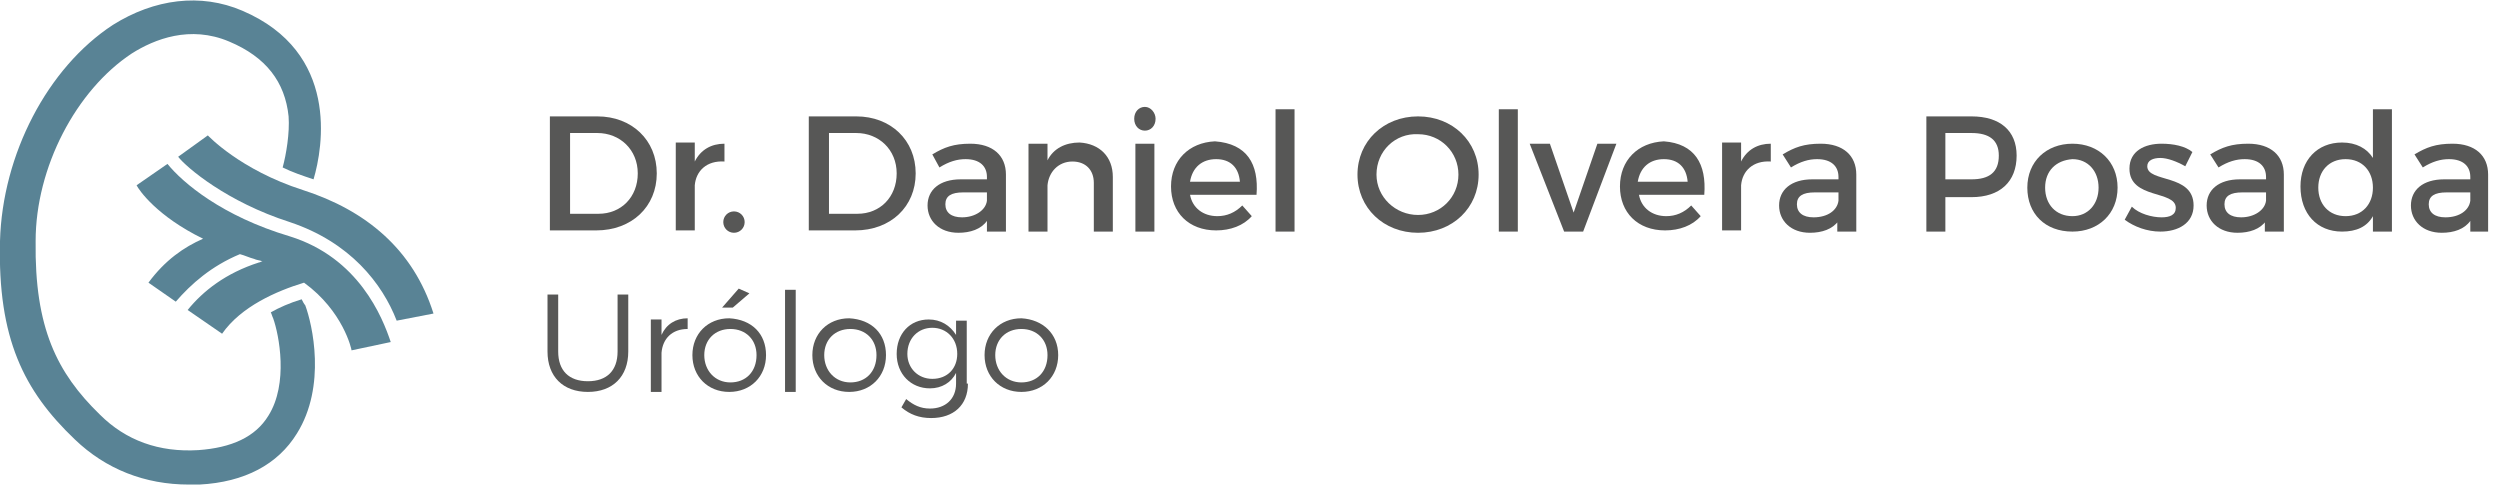
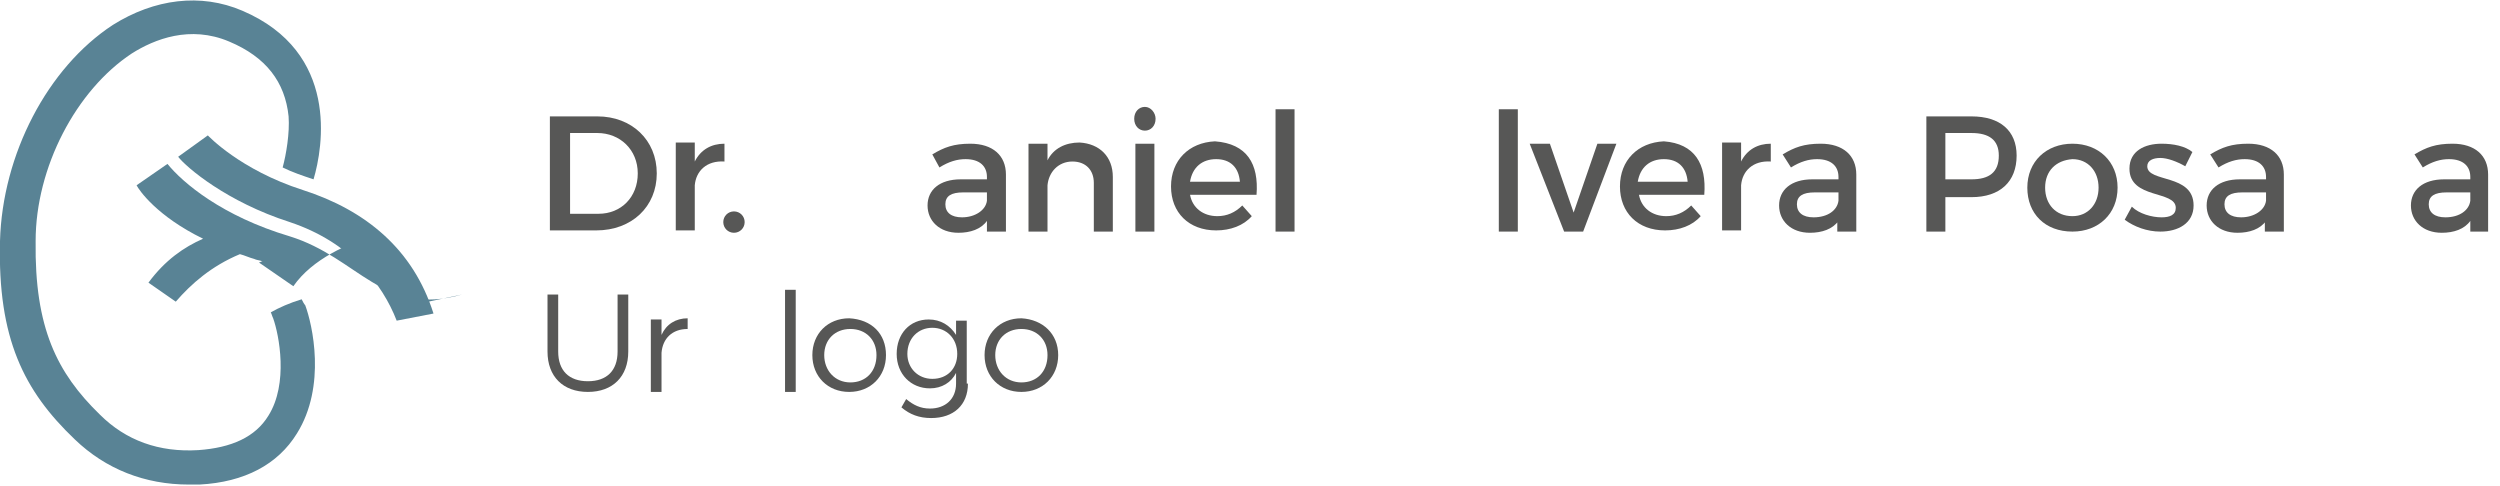
<svg xmlns="http://www.w3.org/2000/svg" version="1.1" x="0px" y="0px" viewBox="0 0 210.5 40.9" style="enable-background:new 0 0 210.5 40.9;" xml:space="preserve">
  <style type="text/css">
	.st0{fill:none;stroke:#000000;stroke-width:0.3;}
	.st1{fill:#575756;}
	.st2{fill:#598395;}
	.st3{fill:none;stroke:#598395;stroke-width:0.5;}
	.st4{fill:none;}
</style>
  <g id="guias_de_corte_tarjetas">
</g>
  <g id="color">
</g>
  <g id="texto_y_logo">
    <g>
      <g>
        <g>
          <path class="st1" d="M52.9,29.6c0,2.1-1.3,3.4-3.4,3.4c-2.1,0-3.4-1.3-3.4-3.4v-4.8H47v4.8c0,1.6,0.9,2.5,2.5,2.5      s2.5-0.9,2.5-2.5v-4.8h0.9V29.6z" />
          <path class="st1" d="M55.7,28.2c0.4-0.9,1.2-1.4,2.2-1.4v0.9c-1.3,0-2.1,0.8-2.2,2V33h-0.9v-6.1h0.9V28.2z" />
-           <path class="st1" d="M64.5,29.9c0,1.8-1.3,3.1-3.1,3.1c-1.8,0-3.1-1.3-3.1-3.1c0-1.8,1.3-3.1,3.1-3.1      C63.3,26.9,64.5,28.1,64.5,29.9z M59.3,29.9c0,1.3,0.9,2.3,2.2,2.3s2.2-0.9,2.2-2.3c0-1.3-0.9-2.2-2.2-2.2S59.3,28.6,59.3,29.9z       M61.7,25.9h-0.9l1.4-1.6l0.9,0.4L61.7,25.9z" />
          <path class="st1" d="M66.1,33v-8.6H67V33H66.1z" />
          <path class="st1" d="M74.6,29.9c0,1.8-1.3,3.1-3.1,3.1c-1.8,0-3.1-1.3-3.1-3.1c0-1.8,1.3-3.1,3.1-3.1      C73.4,26.9,74.6,28.1,74.6,29.9z M69.4,29.9c0,1.3,0.9,2.3,2.2,2.3s2.2-0.9,2.2-2.3c0-1.3-0.9-2.2-2.2-2.2S69.4,28.6,69.4,29.9z      " />
          <path class="st1" d="M81.5,32.3c0,1.8-1.2,2.9-3.1,2.9c-1,0-1.8-0.3-2.5-0.9l0.4-0.7c0.6,0.5,1.2,0.8,2,0.8      c1.3,0,2.2-0.8,2.2-2.1v-0.9c-0.4,0.8-1.2,1.3-2.2,1.3c-1.6,0-2.8-1.2-2.8-2.9c0-1.7,1.1-2.9,2.7-2.9c1,0,1.8,0.5,2.3,1.3v-1.2      h0.9V32.3z M80.6,29.8c0-1.3-0.9-2.2-2.1-2.2c-1.2,0-2.1,0.9-2.1,2.2c0,1.2,0.9,2.1,2.1,2.1C79.8,31.9,80.6,31,80.6,29.8z" />
          <path class="st1" d="M89.1,29.9c0,1.8-1.3,3.1-3.1,3.1c-1.8,0-3.1-1.3-3.1-3.1c0-1.8,1.3-3.1,3.1-3.1      C87.8,26.9,89.1,28.1,89.1,29.9z M83.8,29.9c0,1.3,0.9,2.3,2.2,2.3s2.2-0.9,2.2-2.3c0-1.3-0.9-2.2-2.2-2.2S83.8,28.6,83.8,29.9z      " />
        </g>
        <g>
          <path class="st1" d="M50.3,9.8c2.9,0,5,2,5,4.8c0,2.8-2.1,4.8-5.1,4.8h-3.9V9.8H50.3z M48,18h2.4c1.9,0,3.3-1.4,3.3-3.4      c0-2-1.5-3.4-3.4-3.4H48V18z" />
          <path class="st1" d="M58.5,13.6c0.5-1,1.4-1.5,2.5-1.5v1.5c-1.5-0.1-2.4,0.8-2.5,2v3.8h-1.6v-7.4h1.6V13.6z" />
          <path class="st1" d="M62.7,18.7c0,0.5-0.4,0.9-0.9,0.9c-0.5,0-0.9-0.4-0.9-0.9c0-0.5,0.4-0.9,0.9-0.9      C62.3,17.8,62.7,18.2,62.7,18.7z" />
-           <path class="st1" d="M72.1,9.8c2.9,0,5,2,5,4.8c0,2.8-2.1,4.8-5.1,4.8h-3.9V9.8H72.1z M69.8,18h2.4c1.9,0,3.3-1.4,3.3-3.4      c0-2-1.5-3.4-3.4-3.4h-2.3V18z" />
          <path class="st1" d="M83.1,18.6c-0.5,0.7-1.4,1-2.4,1c-1.6,0-2.6-1-2.6-2.3c0-1.3,1-2.2,2.8-2.2h2.2v-0.2c0-0.9-0.6-1.5-1.8-1.5      c-0.7,0-1.4,0.2-2.2,0.7L78.5,13c1-0.6,1.8-0.9,3.2-0.9c1.9,0,3,1,3,2.6l0,4.8h-1.6V18.6z M83.1,16.9v-0.7h-2      c-1,0-1.5,0.3-1.5,1c0,0.7,0.5,1.1,1.4,1.1C82.1,18.3,83,17.7,83.1,16.9z" />
          <path class="st1" d="M93.7,14.9v4.6h-1.6v-4.1c0-1.1-0.7-1.8-1.8-1.8c-1.2,0-2,0.9-2.1,2v3.9h-1.6v-7.4h1.6v1.4      c0.5-1,1.5-1.5,2.7-1.5C92.6,12.1,93.7,13.2,93.7,14.9z" />
          <path class="st1" d="M97.3,10c0,0.6-0.4,1-0.9,1s-0.9-0.4-0.9-1c0-0.6,0.4-1,0.9-1S97.3,9.5,97.3,10z M95.6,19.5v-7.4h1.6v7.4      H95.6z" />
          <path class="st1" d="M105.8,16.4h-5.6c0.2,1.1,1.1,1.8,2.3,1.8c0.8,0,1.5-0.3,2.1-0.9l0.8,0.9c-0.7,0.8-1.8,1.2-3,1.2      c-2.3,0-3.8-1.5-3.8-3.7c0-2.2,1.5-3.7,3.7-3.8C105,12.1,106,13.8,105.8,16.4z M104.4,15.3c-0.1-1.2-0.8-1.9-2-1.9      c-1.2,0-2,0.7-2.2,1.9H104.4z" />
          <path class="st1" d="M107.4,19.5V9.2h1.6v10.3H107.4z" />
-           <path class="st1" d="M124.5,14.7c0,2.8-2.2,4.9-5.1,4.9s-5.1-2.1-5.1-4.9c0-2.8,2.2-4.9,5.1-4.9S124.5,11.9,124.5,14.7z       M115.9,14.7c0,1.9,1.6,3.4,3.5,3.4c1.9,0,3.4-1.5,3.4-3.4c0-1.9-1.5-3.4-3.4-3.4C117.5,11.2,115.9,12.7,115.9,14.7z" />
          <path class="st1" d="M126.2,19.5V9.2h1.6v10.3H126.2z" />
          <path class="st1" d="M131.7,19.5l-2.9-7.4h1.7l2,5.8l2-5.8h1.6l-2.8,7.4H131.7z" />
          <path class="st1" d="M143.5,16.4H138c0.2,1.1,1.1,1.8,2.3,1.8c0.8,0,1.5-0.3,2.1-0.9l0.8,0.9c-0.7,0.8-1.8,1.2-3,1.2      c-2.3,0-3.8-1.5-3.8-3.7c0-2.2,1.5-3.7,3.7-3.8C142.7,12.1,143.7,13.8,143.5,16.4z M142.1,15.3c-0.1-1.2-0.8-1.9-2-1.9      c-1.2,0-2,0.7-2.2,1.9H142.1z" />
          <path class="st1" d="M146.6,13.6c0.5-1,1.4-1.5,2.5-1.5v1.5c-1.5-0.1-2.4,0.8-2.5,2v3.8h-1.6v-7.4h1.6V13.6z" />
          <path class="st1" d="M154.8,18.6c-0.5,0.7-1.4,1-2.4,1c-1.6,0-2.6-1-2.6-2.3c0-1.3,1-2.2,2.8-2.2h2.2v-0.2      c0-0.9-0.6-1.5-1.8-1.5c-0.7,0-1.4,0.2-2.2,0.7l-0.7-1.1c1-0.6,1.8-0.9,3.2-0.9c1.9,0,3,1,3,2.6l0,4.8h-1.6V18.6z M154.8,16.9      v-0.7h-2c-1,0-1.5,0.3-1.5,1c0,0.7,0.5,1.1,1.4,1.1C153.9,18.3,154.7,17.7,154.8,16.9z" />
          <path class="st1" d="M166,9.8c2.4,0,3.8,1.2,3.8,3.3c0,2.2-1.4,3.5-3.8,3.5h-2.2v2.9h-1.6V9.8H166z M163.8,15.1h2.2      c1.5,0,2.3-0.6,2.3-2c0-1.3-0.8-1.9-2.3-1.9h-2.2V15.1z" />
          <path class="st1" d="M178.3,15.8c0,2.2-1.6,3.7-3.8,3.7c-2.3,0-3.8-1.5-3.8-3.7c0-2.2,1.6-3.7,3.8-3.7      C176.7,12.1,178.3,13.6,178.3,15.8z M172.2,15.8c0,1.4,0.9,2.4,2.3,2.4c1.3,0,2.2-1,2.2-2.4c0-1.4-0.9-2.4-2.2-2.4      C173.1,13.5,172.2,14.4,172.2,15.8z" />
          <path class="st1" d="M184.6,12.8l-0.6,1.2c-0.7-0.4-1.5-0.7-2.1-0.7c-0.6,0-1.1,0.2-1.1,0.7c0,1.4,3.9,0.6,3.9,3.3      c0,1.5-1.3,2.2-2.8,2.2c-1.1,0-2.2-0.4-3-1l0.6-1.1c0.6,0.6,1.7,0.9,2.5,0.9c0.7,0,1.2-0.2,1.2-0.8c0-1.5-3.9-0.7-3.9-3.3      c0-1.5,1.3-2.1,2.7-2.1C183,12.1,184,12.3,184.6,12.8z" />
          <path class="st1" d="M190.8,18.6c-0.5,0.7-1.4,1-2.4,1c-1.6,0-2.6-1-2.6-2.3c0-1.3,1-2.2,2.8-2.2h2.2v-0.2      c0-0.9-0.6-1.5-1.8-1.5c-0.7,0-1.4,0.2-2.2,0.7l-0.7-1.1c1-0.6,1.8-0.9,3.2-0.9c1.9,0,3,1,3,2.6l0,4.8h-1.6V18.6z M190.8,16.9      v-0.7h-2c-1,0-1.5,0.3-1.5,1c0,0.7,0.5,1.1,1.4,1.1C189.8,18.3,190.7,17.7,190.8,16.9z" />
-           <path class="st1" d="M201.4,19.5h-1.6v-1.3c-0.5,0.9-1.4,1.3-2.6,1.3c-2.1,0-3.5-1.5-3.5-3.8c0-2.2,1.4-3.7,3.5-3.7      c1.2,0,2.1,0.5,2.6,1.3V9.2h1.6V19.5z M199.8,15.8c0-1.4-0.9-2.4-2.3-2.4s-2.3,1-2.3,2.4c0,1.4,0.9,2.4,2.3,2.4      C198.9,18.2,199.8,17.2,199.8,15.8z" />
          <path class="st1" d="M208,18.6c-0.5,0.7-1.4,1-2.4,1c-1.6,0-2.6-1-2.6-2.3c0-1.3,1-2.2,2.8-2.2h2.2v-0.2c0-0.9-0.6-1.5-1.8-1.5      c-0.7,0-1.4,0.2-2.2,0.7l-0.7-1.1c1-0.6,1.8-0.9,3.2-0.9c1.9,0,3,1,3,2.6l0,4.8H208V18.6z M208,16.9v-0.7h-2c-1,0-1.5,0.3-1.5,1      c0,0.7,0.5,1.1,1.4,1.1C207.1,18.3,207.9,17.7,208,16.9z" />
        </g>
      </g>
      <g>
        <path class="st2" d="M25.4,25.2c-1,0.3-1.9,0.7-2.6,1.1c0.1,0.2,0.1,0.3,0.2,0.5c0.5,1.4,1.3,5.5-0.4,8.2     c-1.1,1.8-3.1,2.7-5.9,2.9c-3.3,0.2-6.1-0.8-8.3-3c-3.6-3.5-5.5-7.3-5.4-14.6C3,14.1,6.4,7.6,11.1,4.5c1.9-1.2,4.9-2.4,8.2-1     c3.1,1.3,4.7,3.4,5,6.3c0.1,1.4-0.2,3.2-0.5,4.3c0.8,0.4,1.7,0.7,2.6,1c0.8-2.7,2.2-10.7-6-14.2c-3.5-1.5-7.4-1-10.9,1.2     C4,5.7,0.2,13,0,20.3C-0.2,28.5,2,32.9,6.3,37c2.6,2.5,5.9,3.8,9.6,3.8c0.3,0,0.6,0,0.9,0c3.8-0.2,6.6-1.7,8.2-4.3     c2.5-4,1.3-9.2,0.7-10.8C25.6,25.6,25.5,25.4,25.4,25.2z" />
        <g>
          <path class="st2" d="M25.5,16c-5.3-1.7-8-4.6-8-4.6L15,13.2c0.7,0.9,4.1,3.8,9.4,5.5c5.1,1.7,7.8,5.2,9,8.3l3.1-0.6      C34.8,21,30.8,17.7,25.5,16z" />
-           <path class="st2" d="M24.4,19.9c-5.7-1.7-9-4.5-10.3-6.1l-1.3,0.9l-1.3,0.9c0.2,0.4,1.7,2.6,5.6,4.5c-1.6,0.7-3.2,1.8-4.6,3.7      l2.3,1.6c1.3-1.5,3-3,5.4-4c0.4,0.1,0.8,0.3,1.2,0.4c0.2,0.1,0.4,0.1,0.7,0.2c-0.1,0-0.2,0.1-0.3,0.1c-2.8,0.9-4.7,2.4-6,4      l2.9,2c1.6-2.3,4.6-3.6,6.9-4.3c3.3,2.4,4,5.6,4,5.7l3.3-0.7C32.2,26.7,30.2,21.7,24.4,19.9z" />
+           <path class="st2" d="M24.4,19.9c-5.7-1.7-9-4.5-10.3-6.1l-1.3,0.9l-1.3,0.9c0.2,0.4,1.7,2.6,5.6,4.5c-1.6,0.7-3.2,1.8-4.6,3.7      l2.3,1.6c1.3-1.5,3-3,5.4-4c0.4,0.1,0.8,0.3,1.2,0.4c0.2,0.1,0.4,0.1,0.7,0.2c-0.1,0-0.2,0.1-0.3,0.1l2.9,2c1.6-2.3,4.6-3.6,6.9-4.3c3.3,2.4,4,5.6,4,5.7l3.3-0.7C32.2,26.7,30.2,21.7,24.4,19.9z" />
        </g>
      </g>
    </g>
  </g>
</svg>